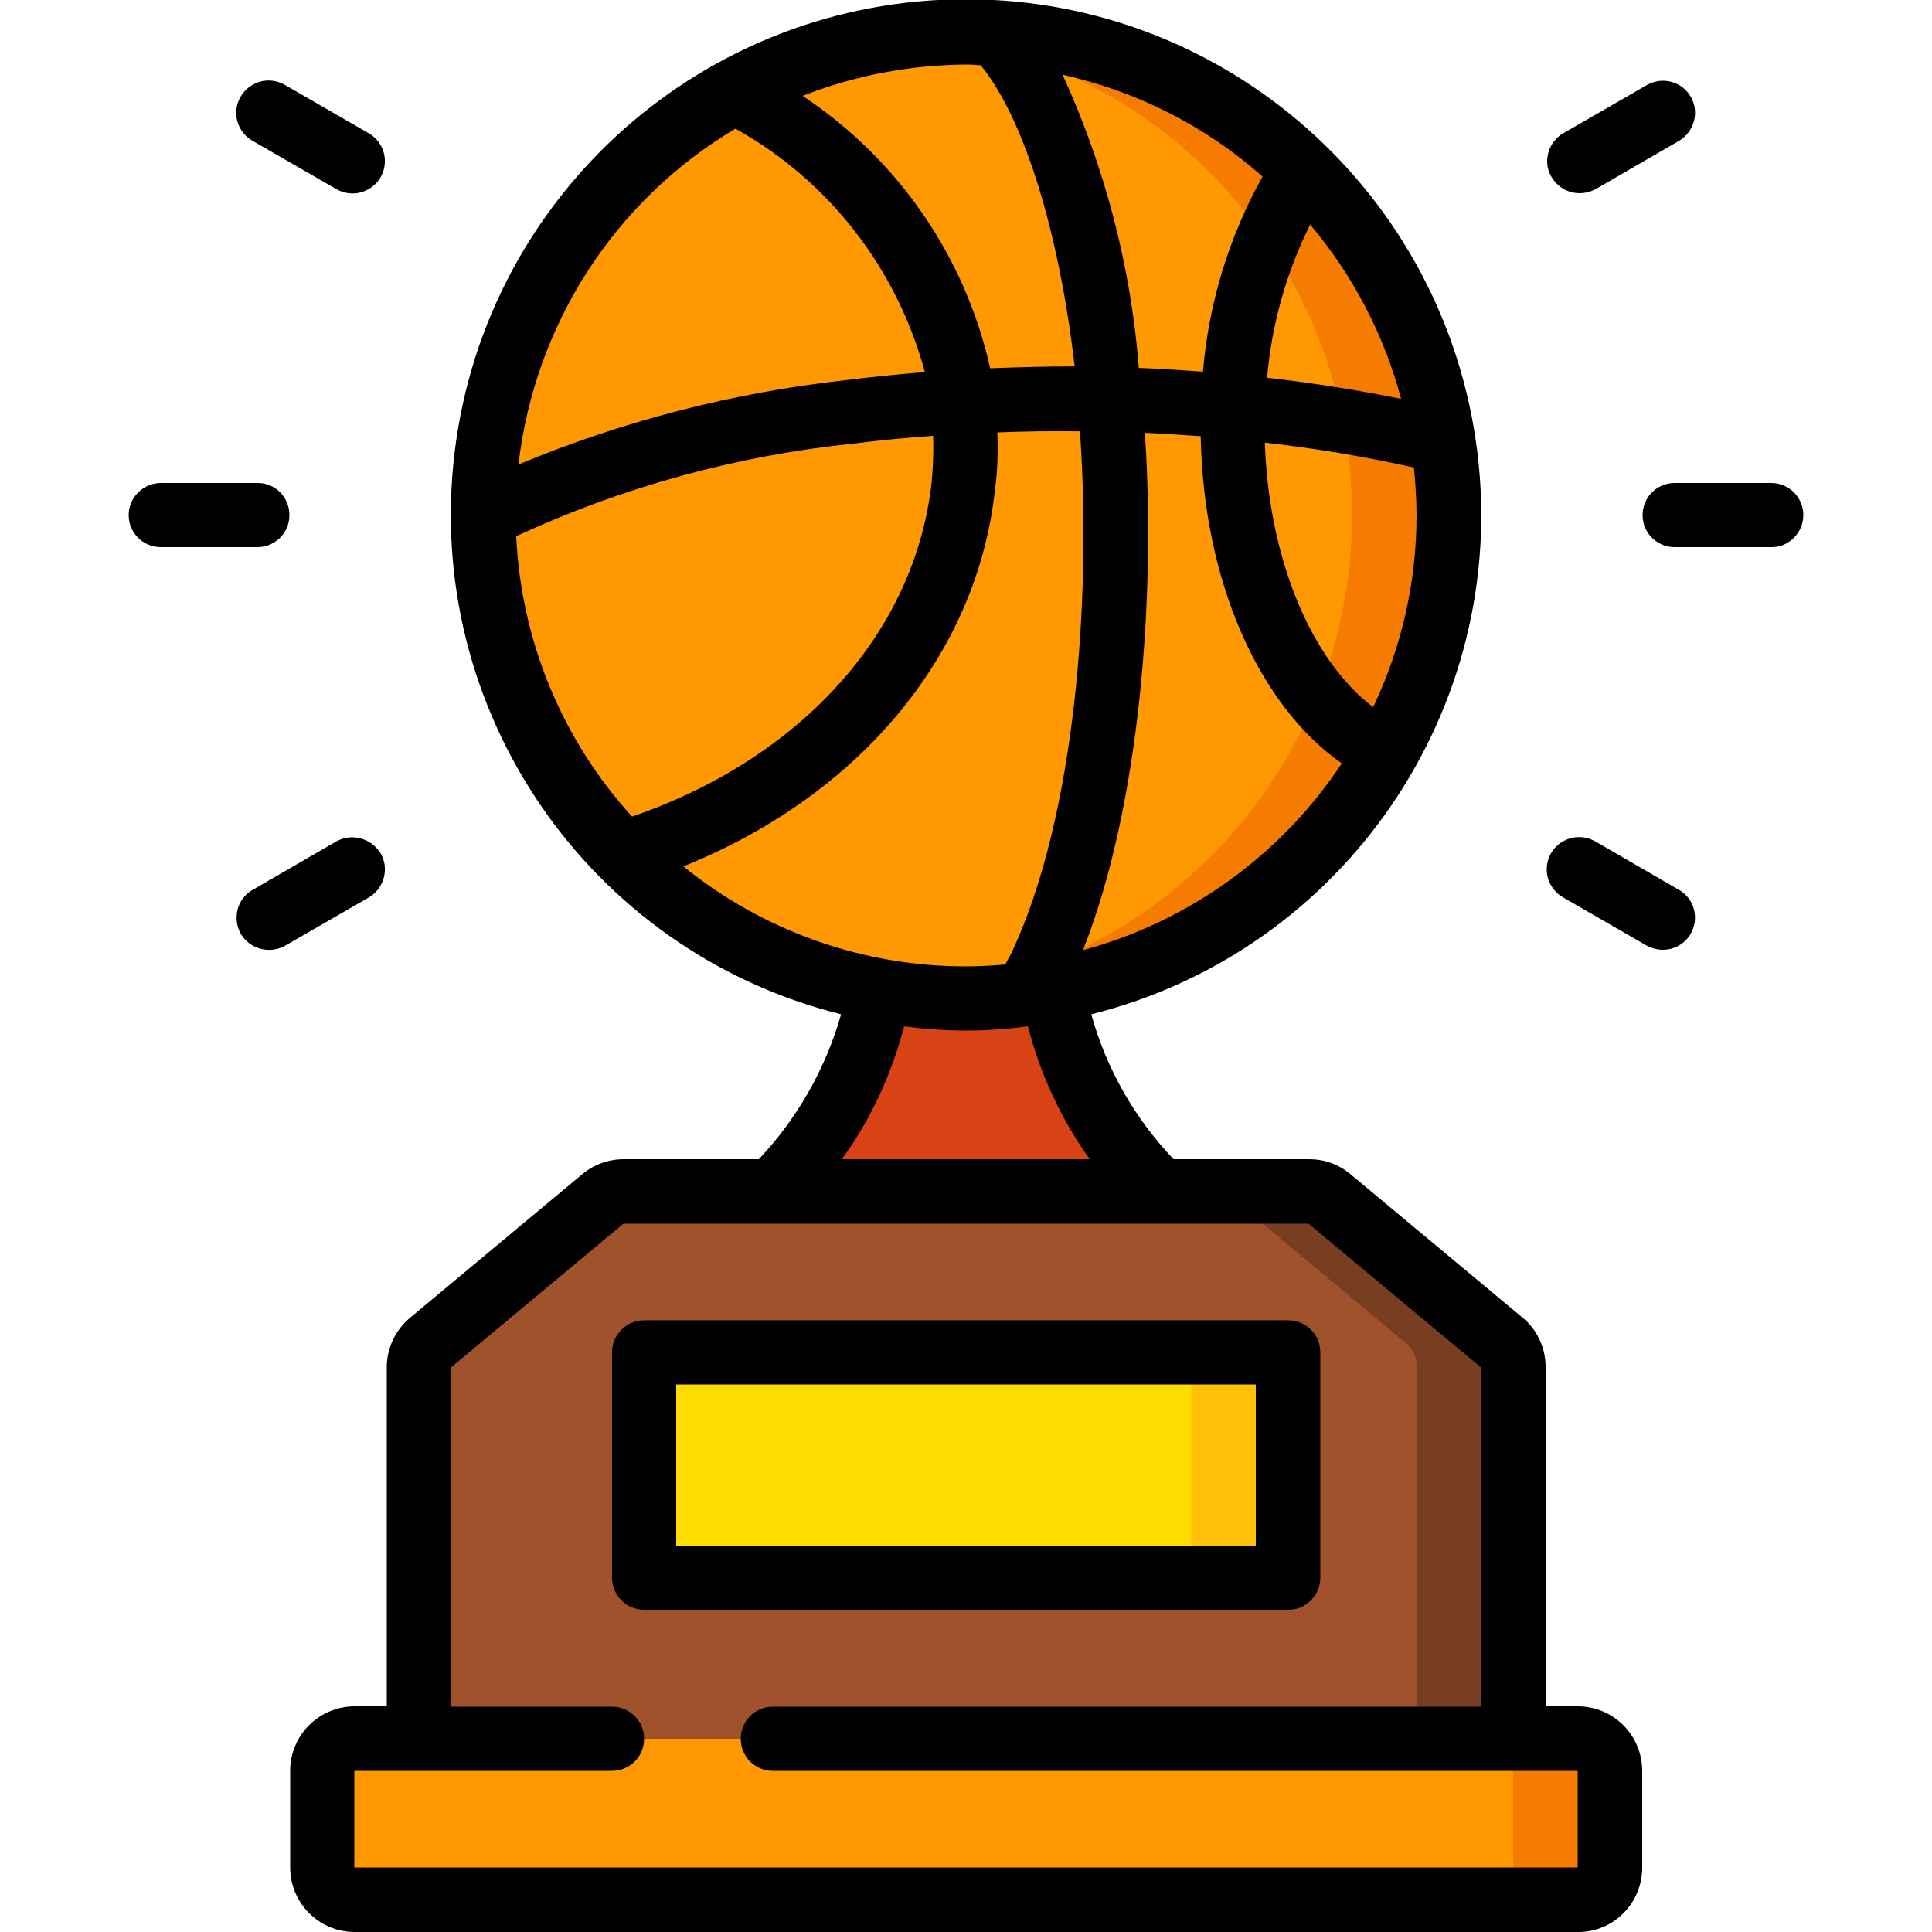
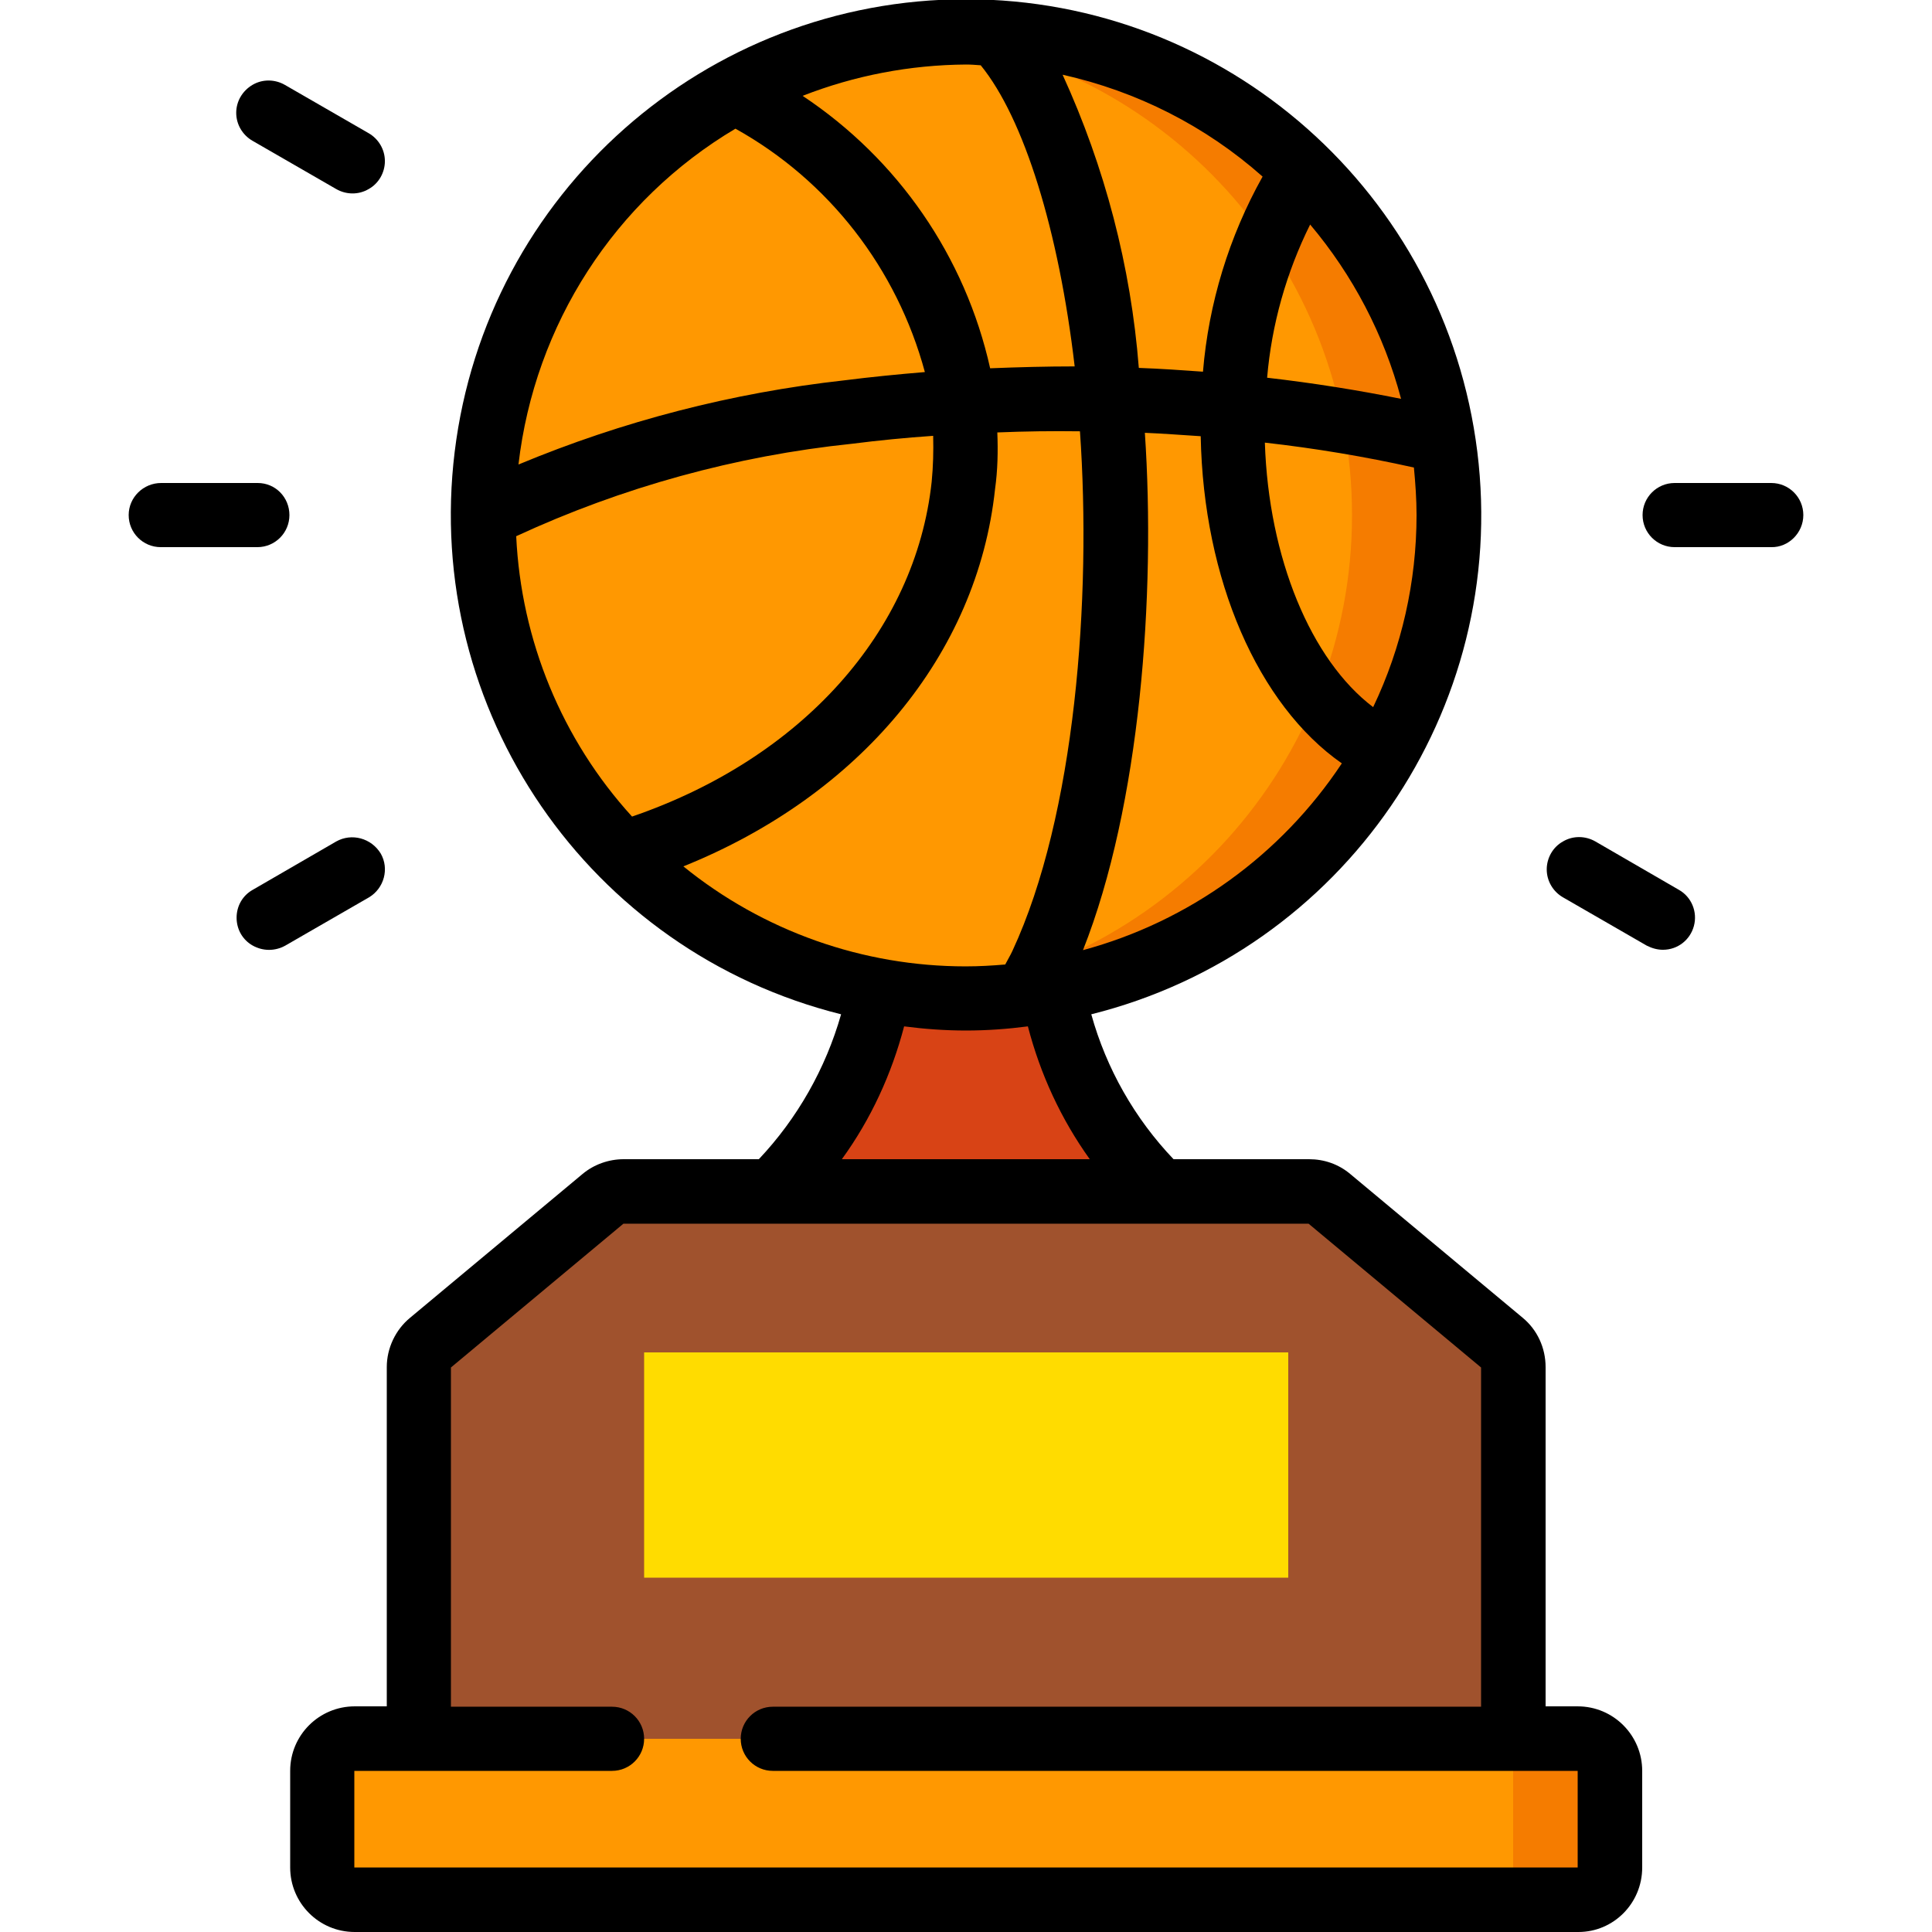
<svg xmlns="http://www.w3.org/2000/svg" version="1.1" id="Layer_1" x="0px" y="0px" viewBox="0 0 512 512" style="enable-background:new 0 0 512 512;" xml:space="preserve">
  <style type="text/css">
	.st0{fill:#A0522D;}
	.st1{fill:#783E22;}
	.st2{fill:#FF9801;}
	.st3{fill:#F57C00;}
	.st4{fill:#FFDC00;}
	.st5{fill:#FEC108;}
	.st6{fill:#D84315;}
</style>
  <g id="Page-1">
    <g id="_x30_23---Basketball-Trophy" transform="translate(0 -1)">
      <g id="Icons" transform="translate(6 2)">
        <path id="Shape" class="st0" d="M301.2,314.7h39.6c2,0,3.9,0.7,5.5,2l45.7,38.1c2,1.6,3.1,4,3.1,6.6l0,98.4H104.9l0-98.4     c0-2.5,1.1-5,3.1-6.6l45.7-38.1c1.5-1.3,3.5-2,5.5-2H301.2z" />
-         <path id="Shape_1_" class="st1" d="M392,354.8l-45.7-38.1c-1.5-1.3-3.5-2-5.5-2h-25.6c2,0,3.9,0.7,5.5,2l45.7,38.1     c2,1.6,3.1,4,3.1,6.6v98.4h25.6l0-98.4C395.1,358.9,394,356.5,392,354.8L392,354.8z" />
        <path id="Shape_2_" class="st2" d="M198.8,459.8h213.3c4.7,0,8.5,3.8,8.5,8.5v25.6c0,4.7-3.8,8.5-8.5,8.5H87.9     c-4.7,0-8.5-3.8-8.5-8.5v-25.6c0-4.7,3.8-8.5,8.5-8.5h68.3" />
        <path id="Shape_3_" class="st3" d="M412.1,459.8h-25.6c4.7,0,8.5,3.8,8.5,8.5v25.6c0,4.7-3.8,8.5-8.5,8.5h25.6     c4.7,0,8.5-3.8,8.5-8.5v-25.6C420.7,463.6,416.8,459.8,412.1,459.8z" />
        <path id="Rectangle-path" class="st4" d="M164.7,357.4h170.7v59.7H164.7V357.4z" />
-         <path id="Rectangle-path_1_" class="st5" d="M309.7,357.4h25.6v59.7h-25.6V357.4z" />
        <path id="Shape_4_" class="st6" d="M301.2,314.7H198.8c14.7-14.4,24.6-33,28.2-53.2c15.2,2.7,30.7,2.7,45.9,0     C276.6,281.7,286.5,300.3,301.2,314.7L301.2,314.7z" />
-         <path id="Shape_5_" class="st2" d="M378,135.5c0,70.7-57.3,128-128,128s-128-57.3-128-128s57.3-128,128-128     C320.7,7.6,377.9,64.9,378,135.5z" />
+         <path id="Shape_5_" class="st2" d="M378,135.5c0,70.7-57.3,128-128,128s-128-57.3-128-128s57.3-128,128-128     C320.7,7.6,377.9,64.9,378,135.5" />
        <path id="Shape_6_" class="st3" d="M250,7.5c-4.3,0-8.6,0.2-12.8,0.6c65.4,6.6,115.1,61.6,115.1,127.4s-49.8,120.7-115.1,127.4     c4.2,0.4,8.5,0.6,12.8,0.6c70.3-0.6,127-57.7,127-128S320.3,8.1,250,7.5z" />
      </g>
      <g id="Icons_copy">
        <path id="Shape_7_" d="M435.2,495.9v-25.6c0-9.4-7.6-17.1-17.1-17.1h-8.5v-89.9c0-5.1-2.2-9.9-6.1-13.1l-45.7-38.1     c-3.1-2.6-6.9-3.9-10.9-3.9H311c-10.3-10.8-17.8-24-21.8-38.4C356,253.1,400,189.1,391.5,120.7S325,0.8,256,0.8     S128.9,52.2,120.5,120.7S156,253.1,222.9,269.8c-4.1,14.4-11.6,27.6-21.8,38.4h-35.8c-4,0-7.9,1.4-10.9,3.9l-45.7,38.1     c-3.9,3.2-6.2,8.1-6.2,13.1v89.9h-8.5c-9.4,0-17.1,7.6-17.1,17.1v25.6c0,9.4,7.6,17.1,17.1,17.1h324.3     C427.6,513,435.2,505.4,435.2,495.9z M264.3,115.6c7.3-0.3,14.6-0.4,21.9-0.3c3.1,44.2-1.2,101.8-17.9,137.7     c-0.6,1.3-1.3,2.4-1.9,3.6c-3.5,0.3-6.9,0.5-10.5,0.5c-27.2,0-53.6-9.3-74.8-26.5c46.7-18.8,77.9-56.1,82.6-100     C264.4,125.6,264.5,120.6,264.3,115.6z M347.2,60.5c11.3,13.4,19.6,29.2,24.1,46.2c-11.4-2.3-23.3-4.2-35.5-5.6     C337,87,340.9,73.2,347.2,60.5z M318.8,99.5c-5.6-0.4-11.3-0.8-17-1c-2.1-26.9-9-53.2-20.2-77.7c19.7,4.4,37.9,13.6,53,27     C325.7,63.7,320.3,81.4,318.8,99.5z M287,252.8c15.2-38.4,19.3-94.2,16.4-137.1c5,0.2,9.9,0.6,14.8,0.9     c0.7,38,15.2,71.2,37.4,86.7C339.5,227.6,315.1,245.2,287,252.8L287,252.8z M363.9,188.4c-16.5-12.5-27.7-39.5-28.7-70.1     c13.3,1.5,26.5,3.7,39.5,6.6c0.4,4.2,0.7,8.4,0.7,12.6C375.4,155.1,371.5,172.5,363.9,188.4z M259.9,18.3     c11.5,14.1,20.7,43.9,24.9,79.8c-7.4,0-14.9,0.2-22.4,0.5c-6.6-29.6-24.4-55.4-49.7-72.2c13.8-5.4,28.5-8.2,43.3-8.3     C257.3,18.1,258.6,18.2,259.9,18.3z M194.9,35.1c24.8,13.8,42.8,37.1,50.2,64.5c-7.2,0.6-14.3,1.3-21.4,2.2     c-29.7,3.3-58.7,10.8-86.3,22.3C141.7,87,162.9,54.1,194.9,35.1z M136.8,143.1c28.1-13,58.2-21.3,89-24.5     c7.1-0.9,14.2-1.6,21.5-2.1c0.1,4.1,0,8.1-0.4,12.2c-4.3,39.7-34.5,73.3-79.4,88.7C148.9,197,138.1,170.7,136.8,143.1     L136.8,143.1z M239.6,273c5.4,0.7,10.9,1.1,16.4,1.1c5.5,0,11-0.4,16.4-1.1c3.3,12.7,8.8,24.6,16.4,35.2h-65.7     C230.8,297.6,236.3,285.6,239.6,273L239.6,273z M93.9,470.3h68.3c4.7,0,8.5-3.8,8.5-8.5s-3.8-8.5-8.5-8.5h-42.7v-89.9l45.7-38.1     h142h0.1h39.5l45.7,38.1v89.9H204.8c-4.7,0-8.5,3.8-8.5,8.5s3.8,8.5,8.5,8.5h213.3v25.6H93.9V470.3z" />
-         <path id="Shape_8_" d="M349.9,419.1v-59.7c0-4.7-3.8-8.5-8.5-8.5H170.7c-4.7,0-8.5,3.8-8.5,8.5v59.7c0,4.7,3.8,8.5,8.5,8.5h170.7     C346,427.7,349.9,423.8,349.9,419.1z M332.8,410.6H179.2v-42.7h153.6V410.6z" />
        <path id="Shape_9_" d="M34.1,137.5c0,4.7,3.8,8.5,8.5,8.5h25.6c4.7,0,8.5-3.8,8.5-8.5S73,129,68.3,129H42.7     C38,129,34.1,132.8,34.1,137.5z" />
        <path id="Shape_10_" d="M477.9,137.5c0-4.7-3.8-8.5-8.5-8.5h-25.6c-4.7,0-8.5,3.8-8.5,8.5s3.8,8.5,8.5,8.5h25.6     C474,146.1,477.9,142.2,477.9,137.5z" />
        <path id="Shape_11_" d="M89.1,224L67,236.8c-2.7,1.5-4.3,4.3-4.3,7.4c0,3.1,1.6,5.9,4.3,7.4c2.7,1.5,5.9,1.5,8.6,0l22.2-12.8     c4-2.4,5.4-7.6,3.1-11.6C98.4,223.1,93.2,221.7,89.1,224z" />
-         <path id="Shape_12_" d="M418.6,52.2c1.5,0,3-0.4,4.3-1.1L445,38.3c4-2.4,5.4-7.6,3.1-11.6c-2.3-4.1-7.5-5.5-11.6-3.2l-22.2,12.8     c-3.3,1.9-5,5.9-4,9.6C411.4,49.6,414.7,52.2,418.6,52.2z" />
        <path id="Shape_13_" d="M440.7,252.7c3.9,0,7.2-2.6,8.2-6.3c1-3.7-0.6-7.7-4-9.6L422.8,224c-2.6-1.5-5.9-1.6-8.6,0     c-2.7,1.5-4.3,4.4-4.3,7.4c0,3.1,1.7,5.9,4.3,7.4l22.2,12.8C437.8,252.3,439.2,252.7,440.7,252.7L440.7,252.7z" />
        <path id="Shape_14_" d="M97.7,36.3L75.5,23.5c-2.6-1.5-5.9-1.6-8.6,0s-4.3,4.4-4.3,7.4c0,3.1,1.7,5.9,4.3,7.4l22.2,12.8     c2.6,1.5,5.9,1.6,8.6,0c2.7-1.5,4.3-4.4,4.3-7.4C102,40.6,100.3,37.8,97.7,36.3z" />
      </g>
    </g>
  </g>
</svg>